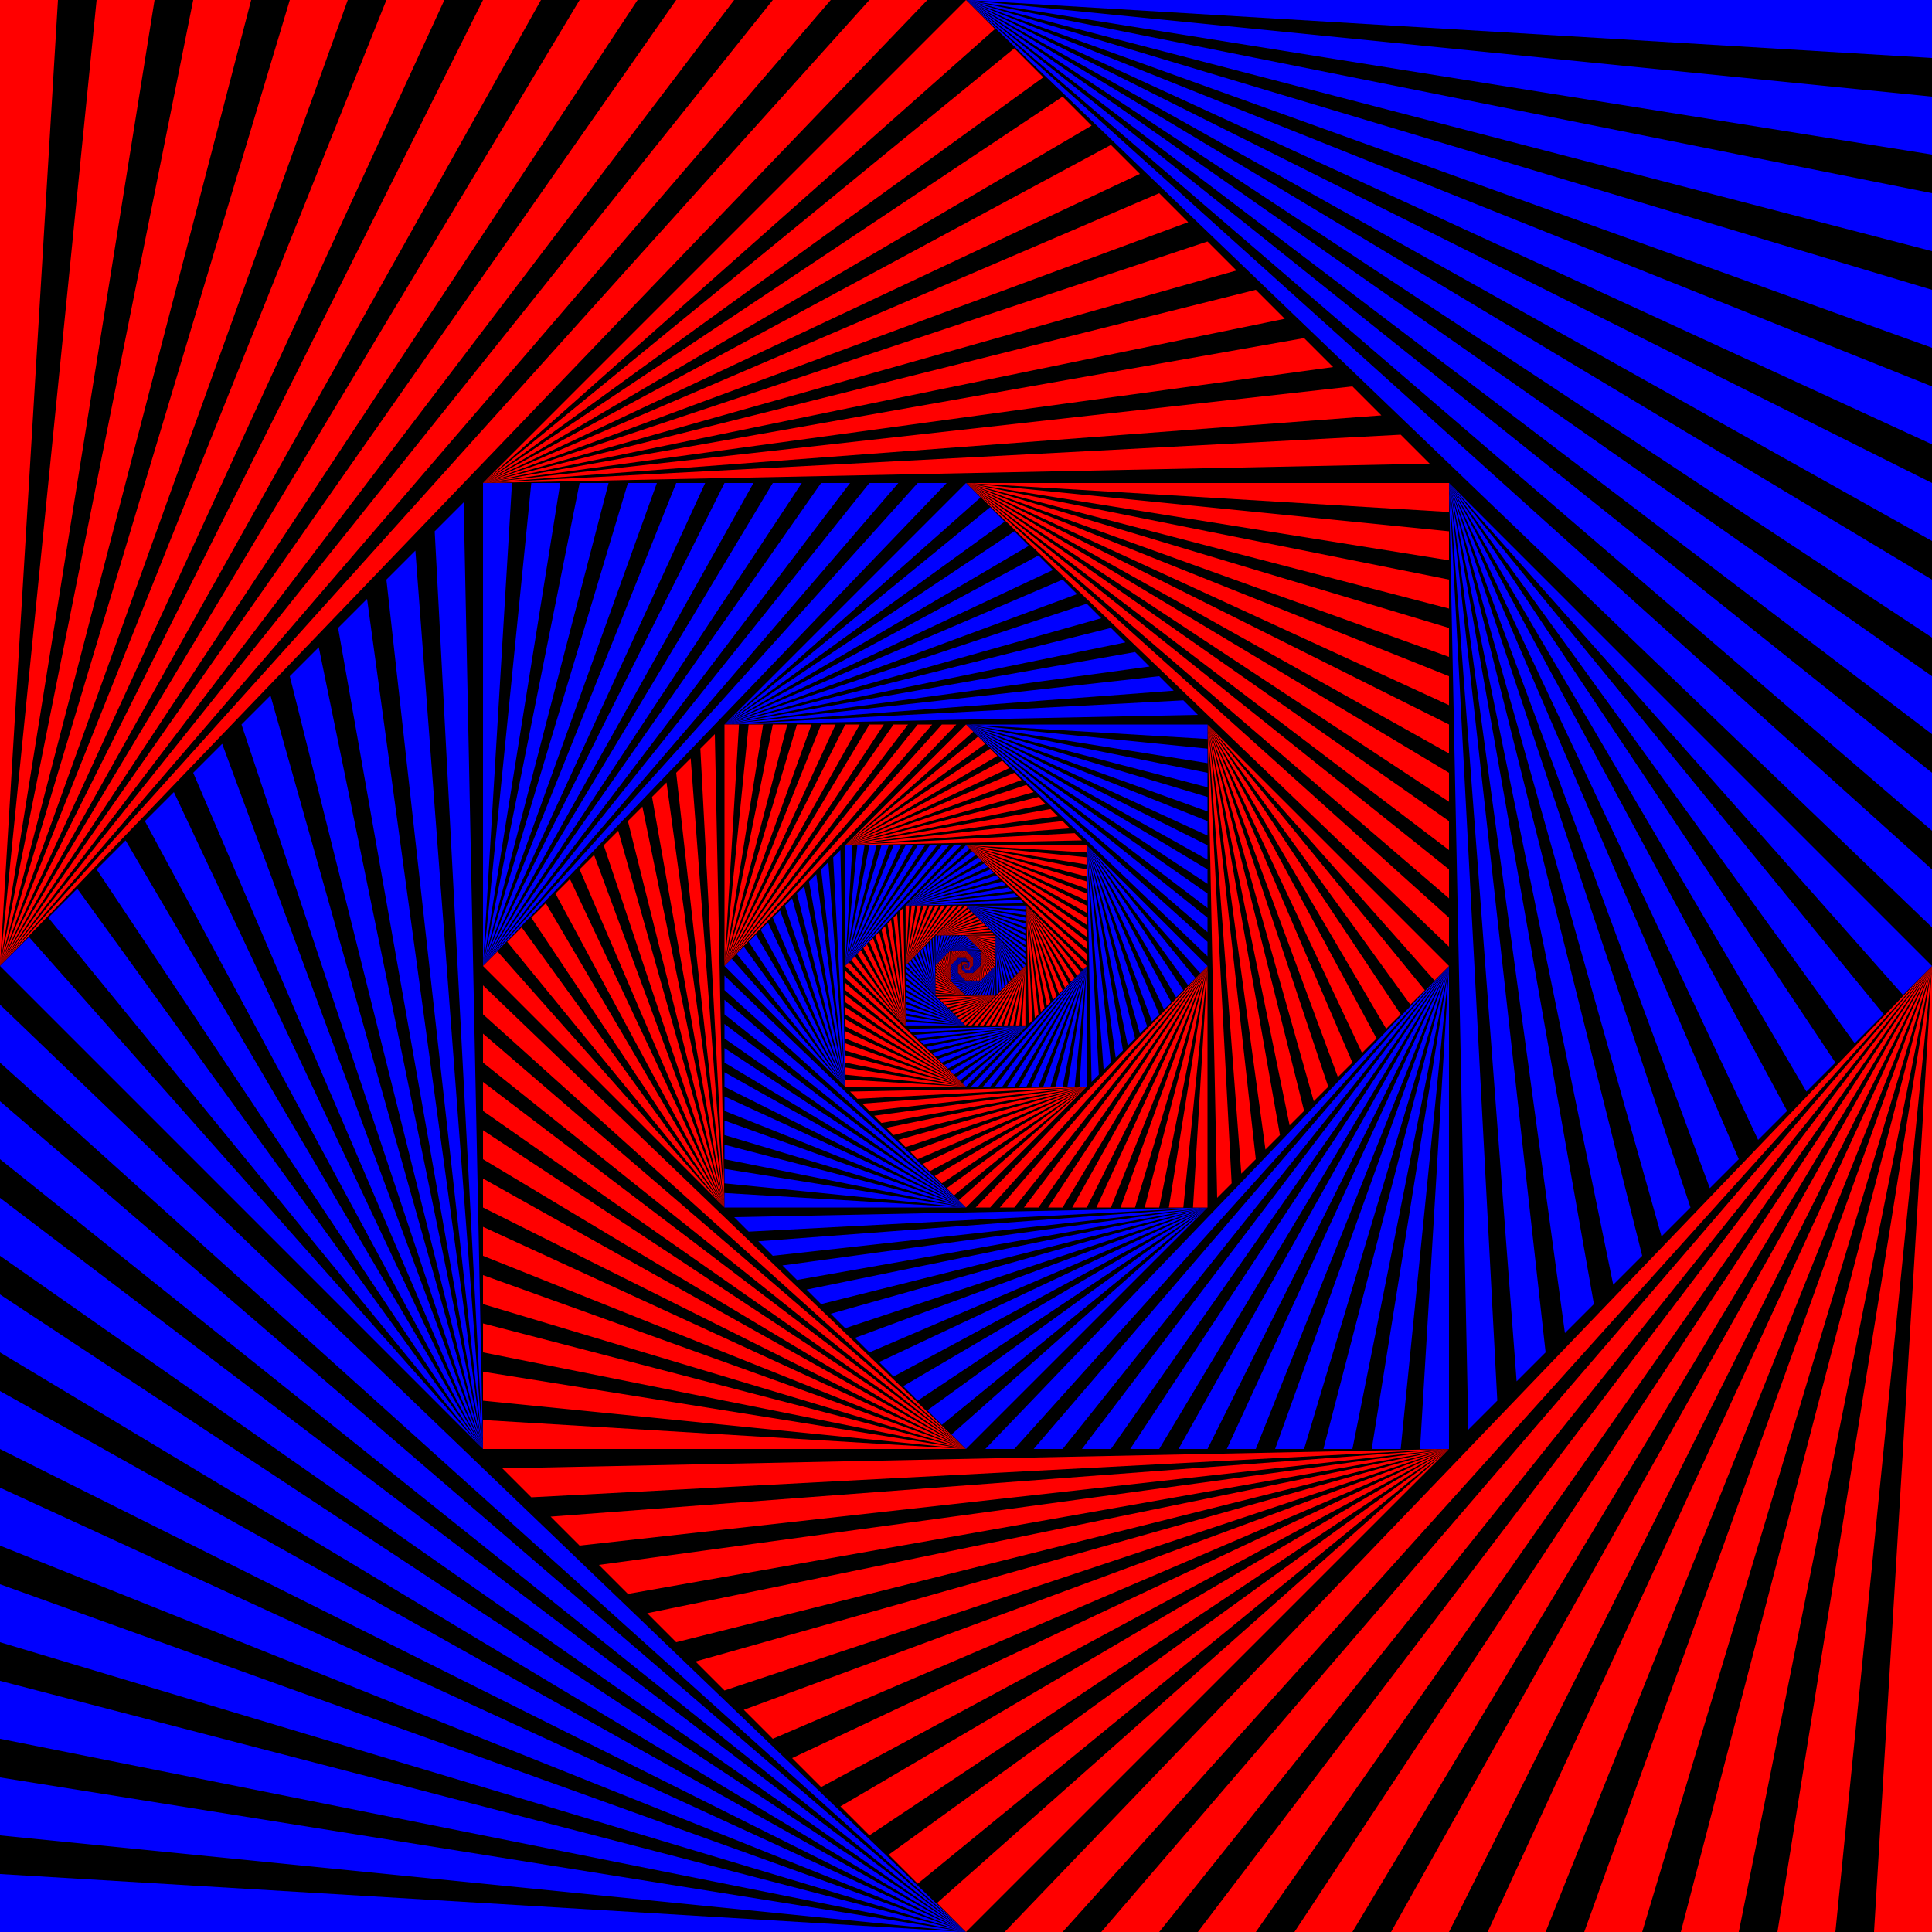
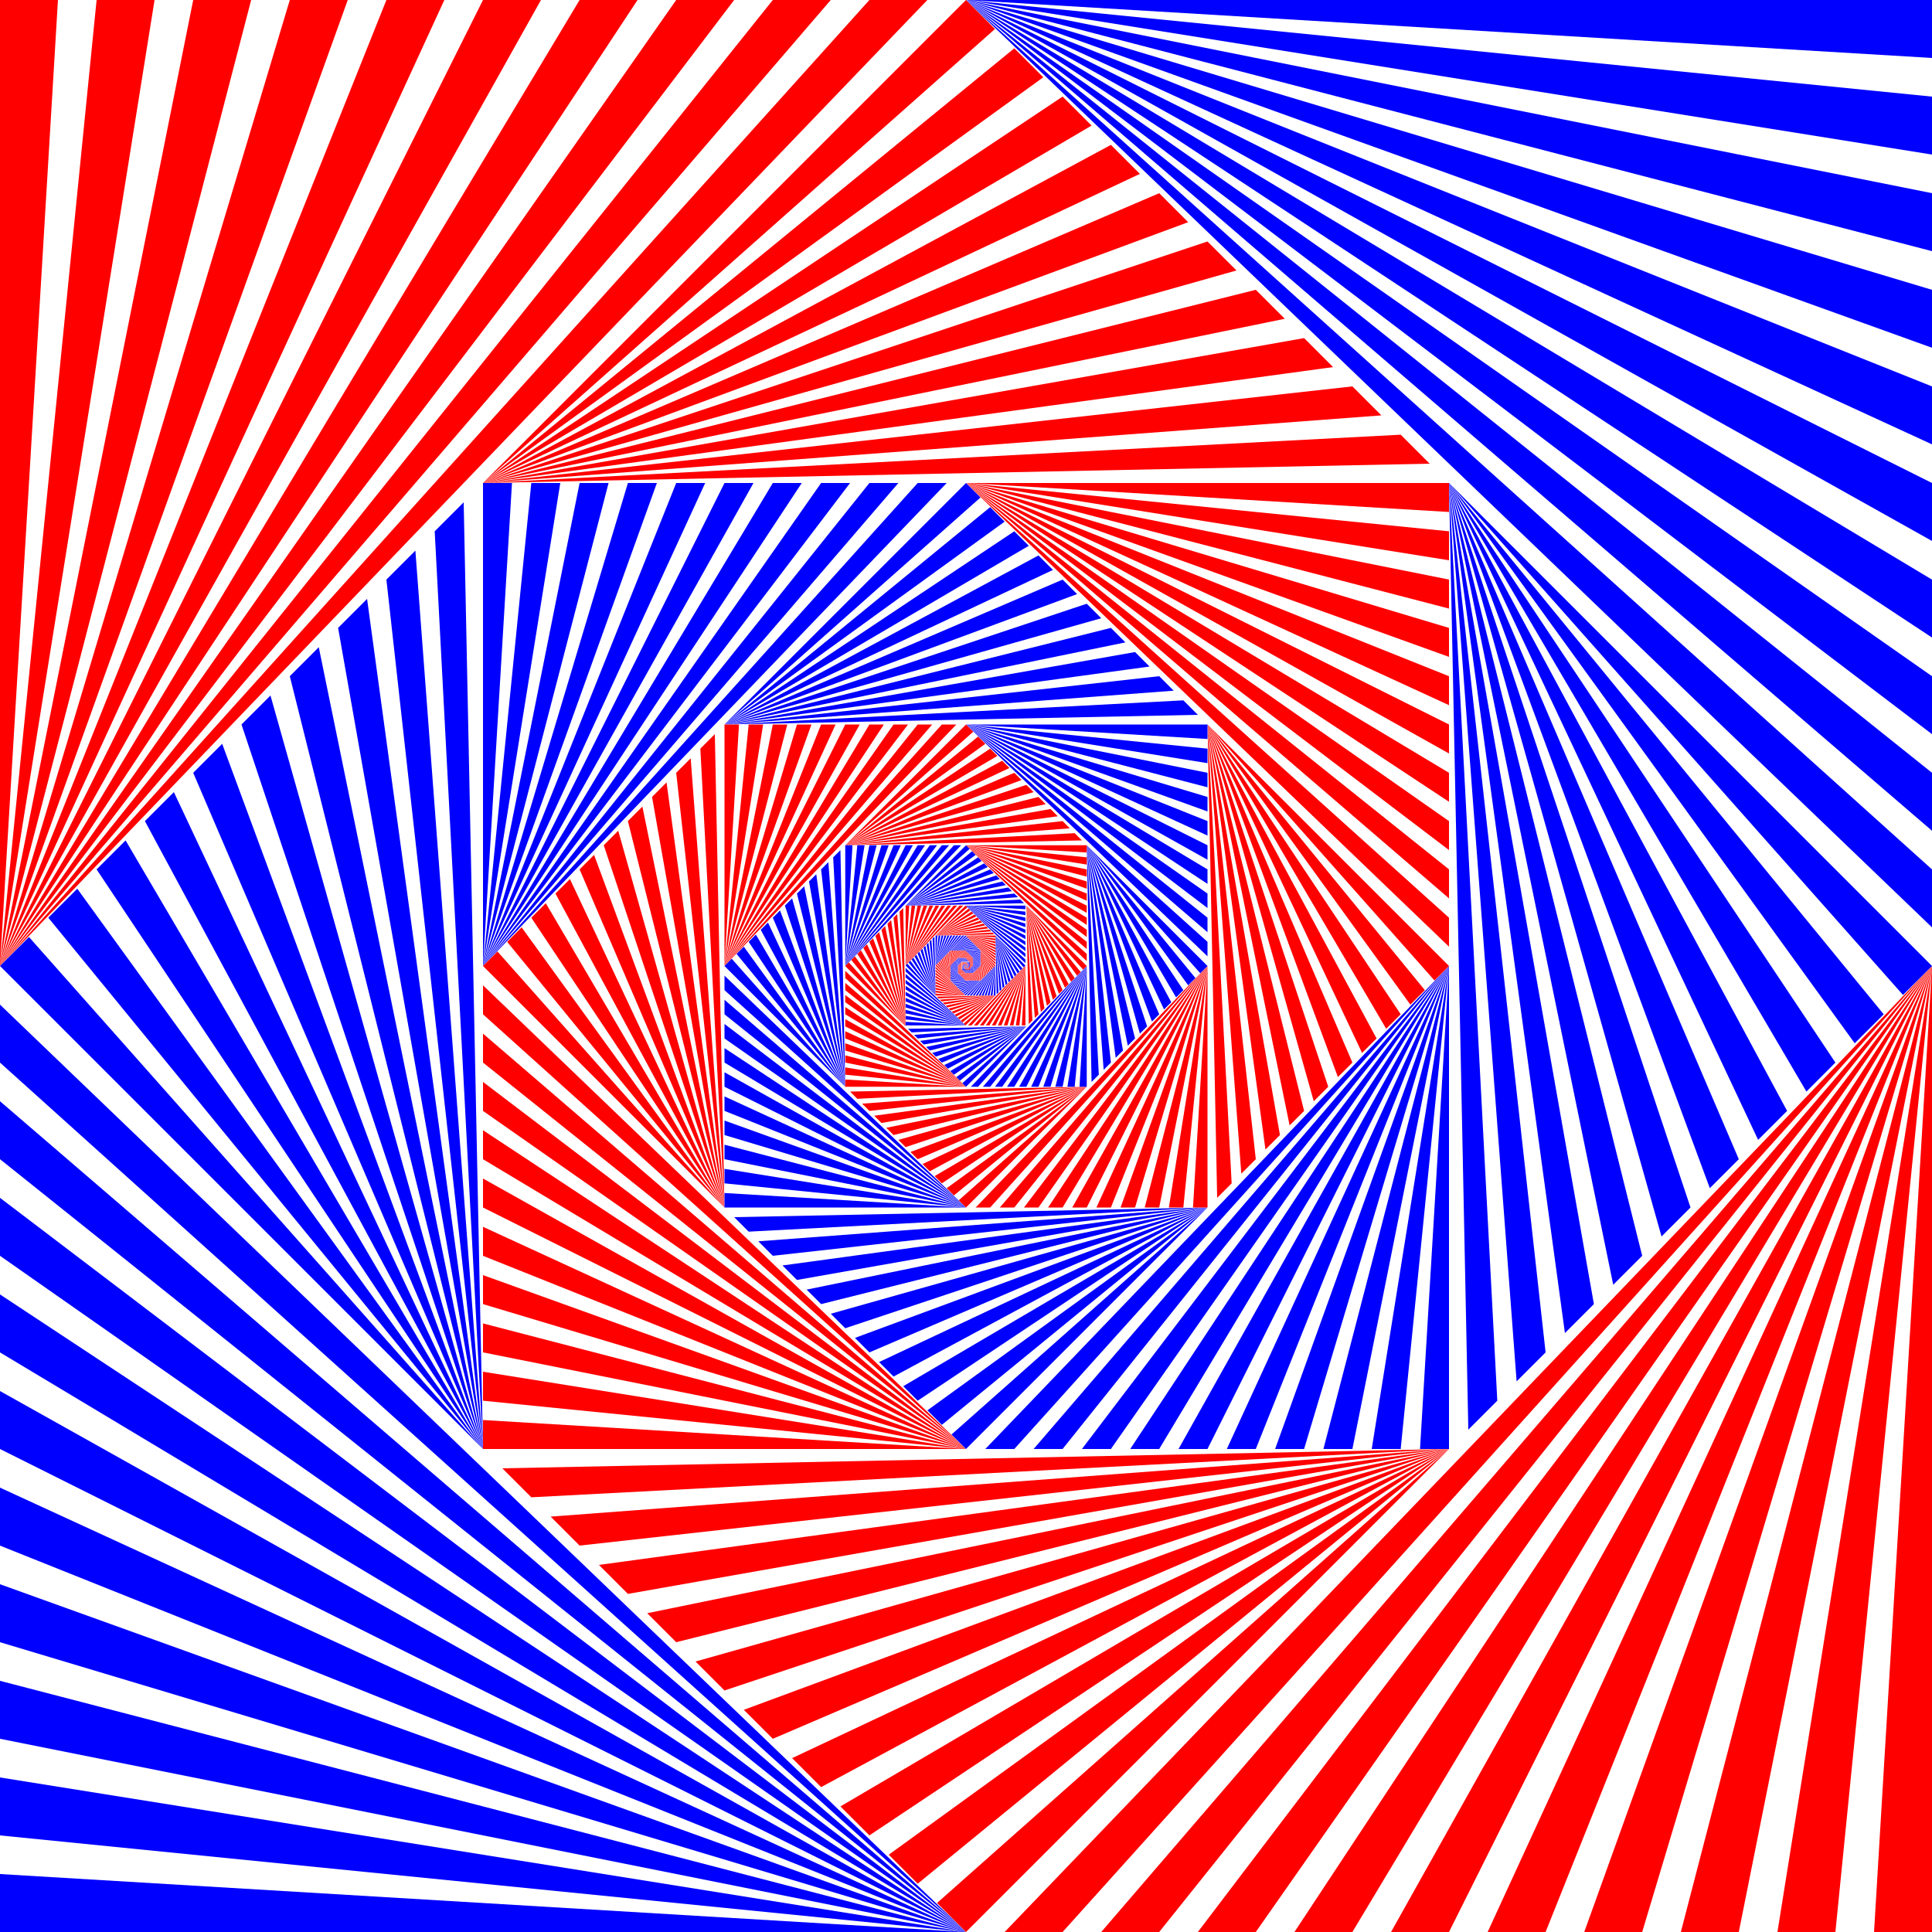
<svg xmlns="http://www.w3.org/2000/svg" xmlns:xlink="http://www.w3.org/1999/xlink" shape-rendering="geometricPrecision" style="background-color:black" viewBox="0 0 1e3 1e3">
  <defs>
    <g id="sqf">
      <path d="m0 0v500l30-500h-30zm0 500 80-500h-30l-50 500zm0 0 130-500h-30l-100 500zm0 0 180-500h-30l-150 500zm0 0 230-500h-30l-200 500zm0 0 280-500h-30l-250 500zm0 0 330-500h-30l-300 500zm0 0 380-500h-30l-350 500zm0 0 430-500h-30l-400 500zm0 0 480-500h-30l-450 500z" />
    </g>
    <g id="sqg">
      <use fill="#f00" xlink:href="#sqf" />
      <use transform="rotate(180 500 500)" fill="#f00" xlink:href="#sqf" />
      <use transform="rotate(-90 500 500)" fill="#00f" xlink:href="#sqf" />
      <use transform="rotate(90 500 500)" fill="#00f" xlink:href="#sqf" />
    </g>
  </defs>
-   <rect width="1e3" height="1e3" />
  <g id="sqh">
    <g id="sqi">
      <g id="sqj">
        <g id="sqk">
          <use xlink:href="#sqg" />
          <use transform="matrix(.5 .5 -.5 .5 500 0)" xlink:href="#sqg" />
        </g>
        <use transform="matrix(.5 0 0 .5 250 250) rotate(90 500 500)" xlink:href="#sqk" />
      </g>
      <use transform="matrix(.25 0 0 .25 375 375) rotate(180 500 500)" xlink:href="#sqj" />
    </g>
    <use transform="matrix(.062 0 0 .062 468.75 468.75)" xlink:href="#sqi" />
  </g>
  <use transform="matrix(.004 0 0 .004 498.047 498.047)" xlink:href="#sqh" />
  <desc>www.sqrt.ch</desc>
</svg>